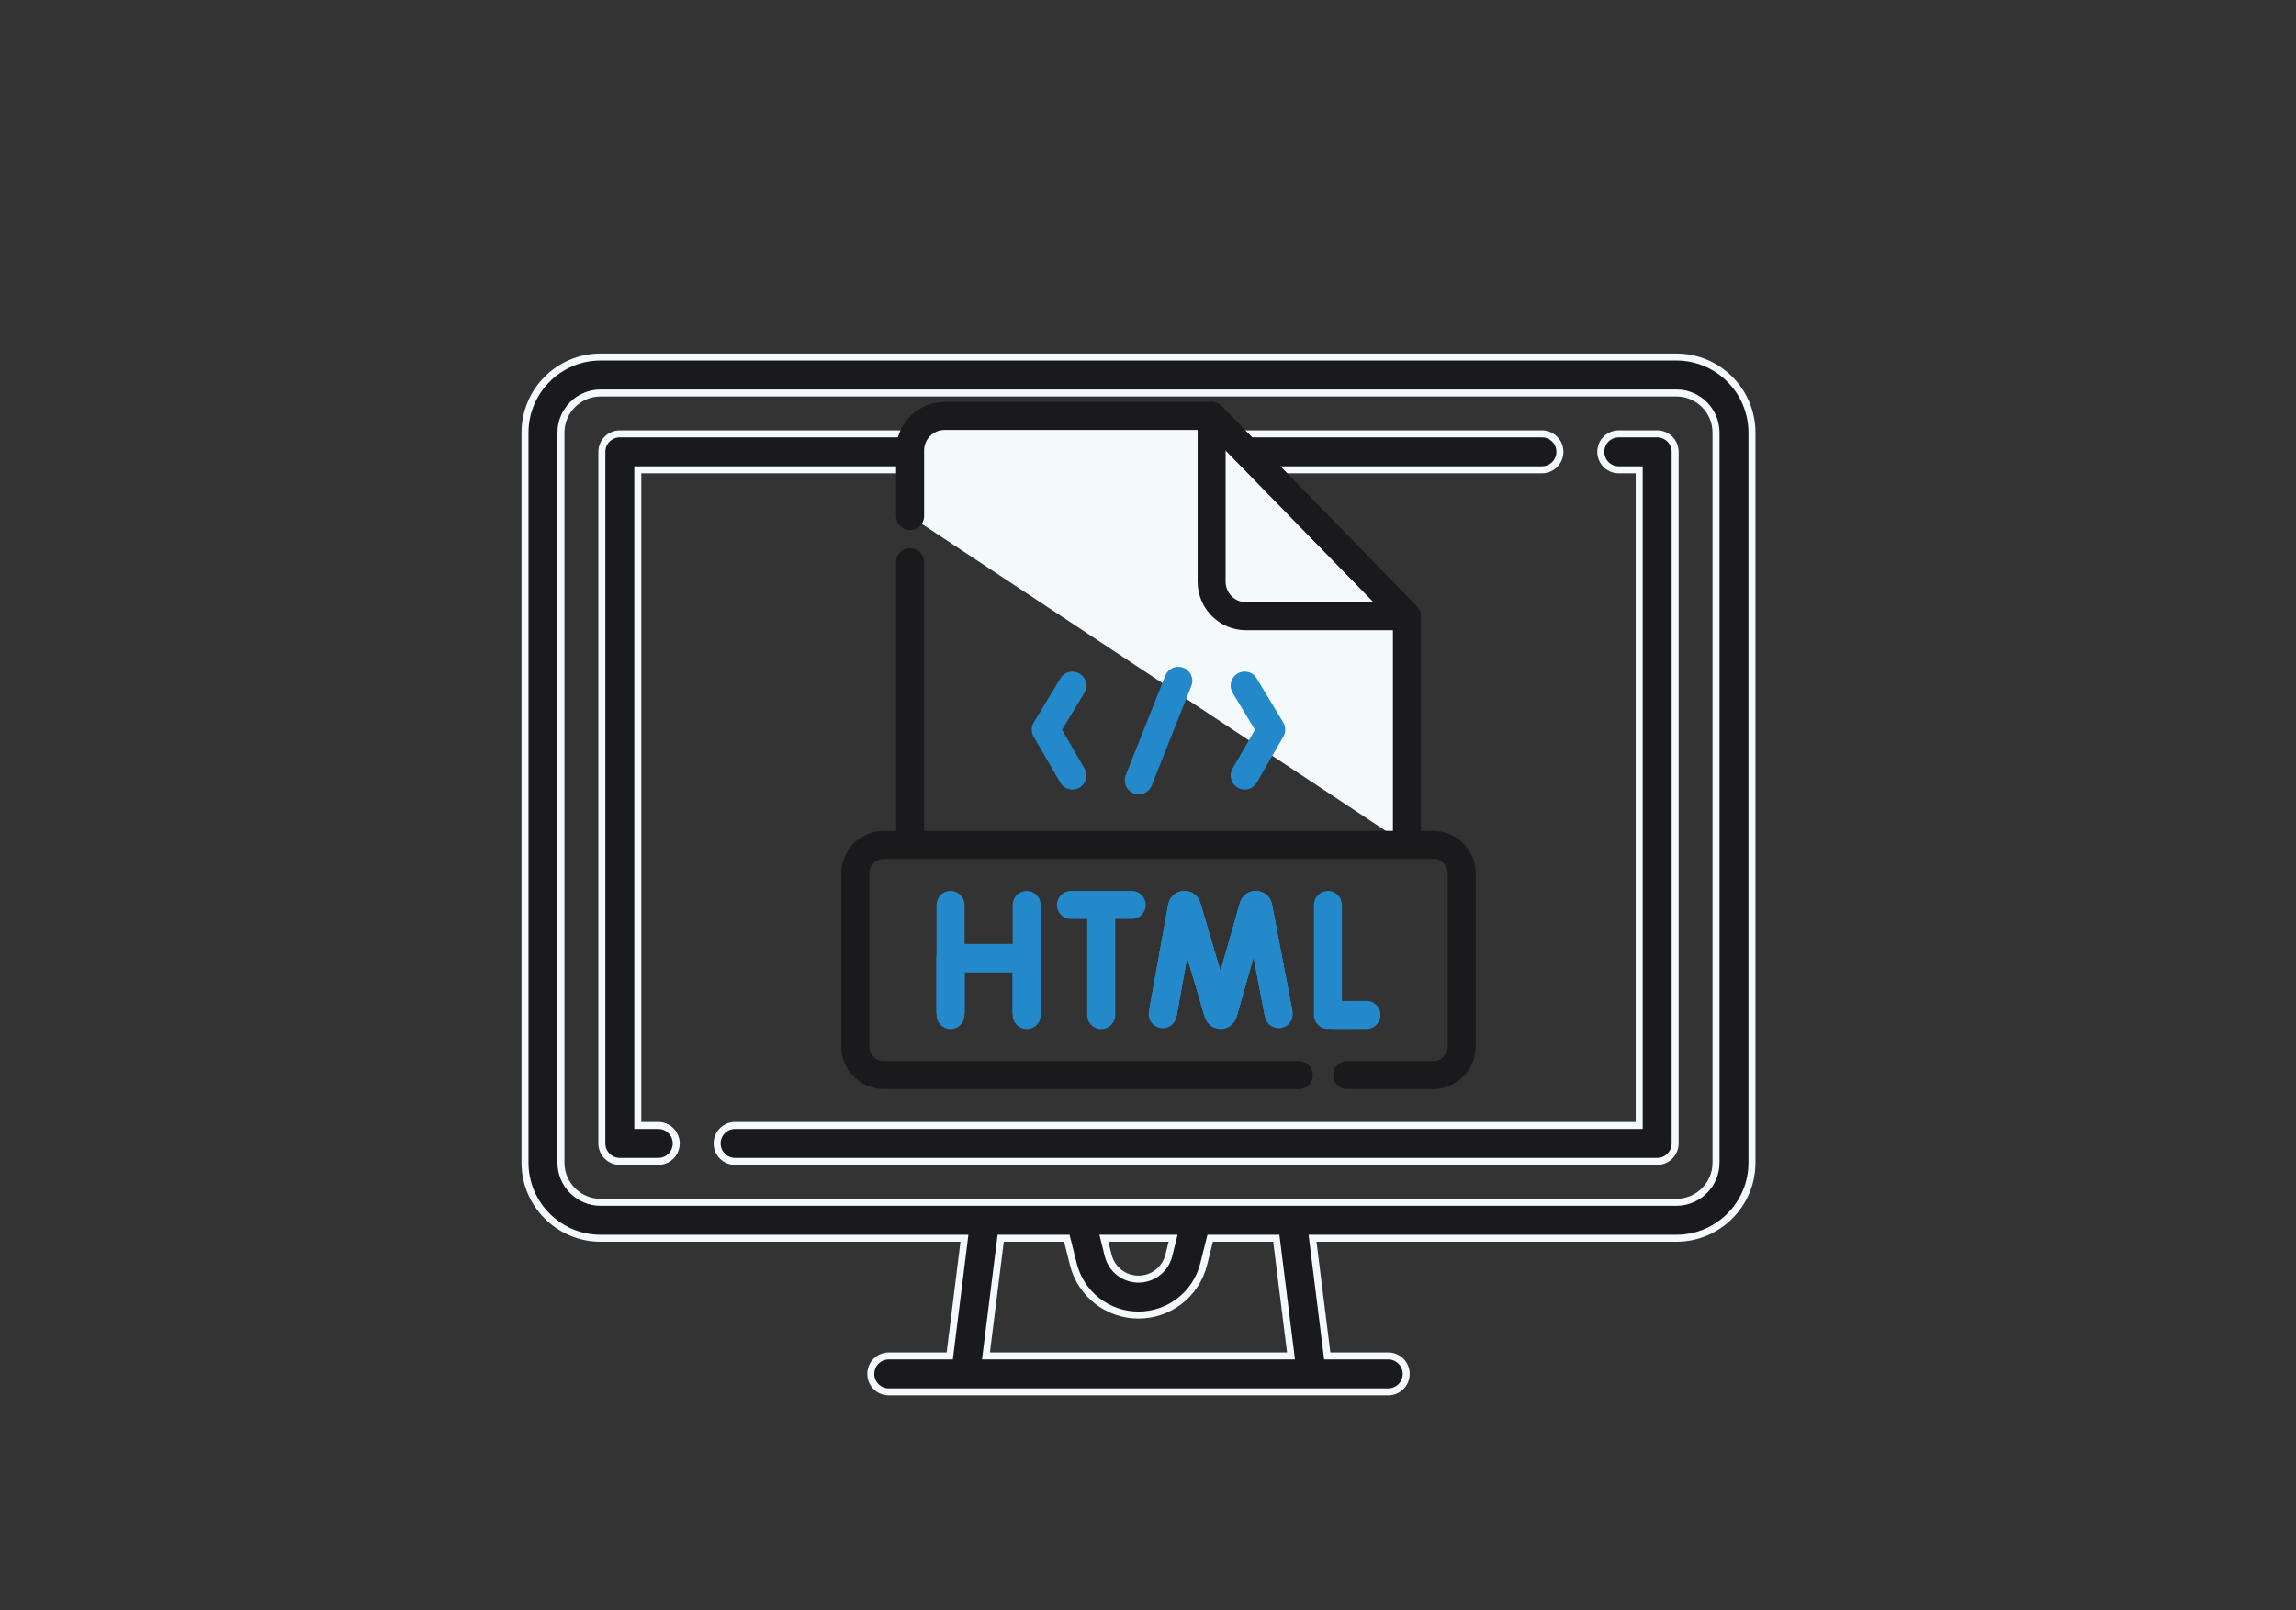
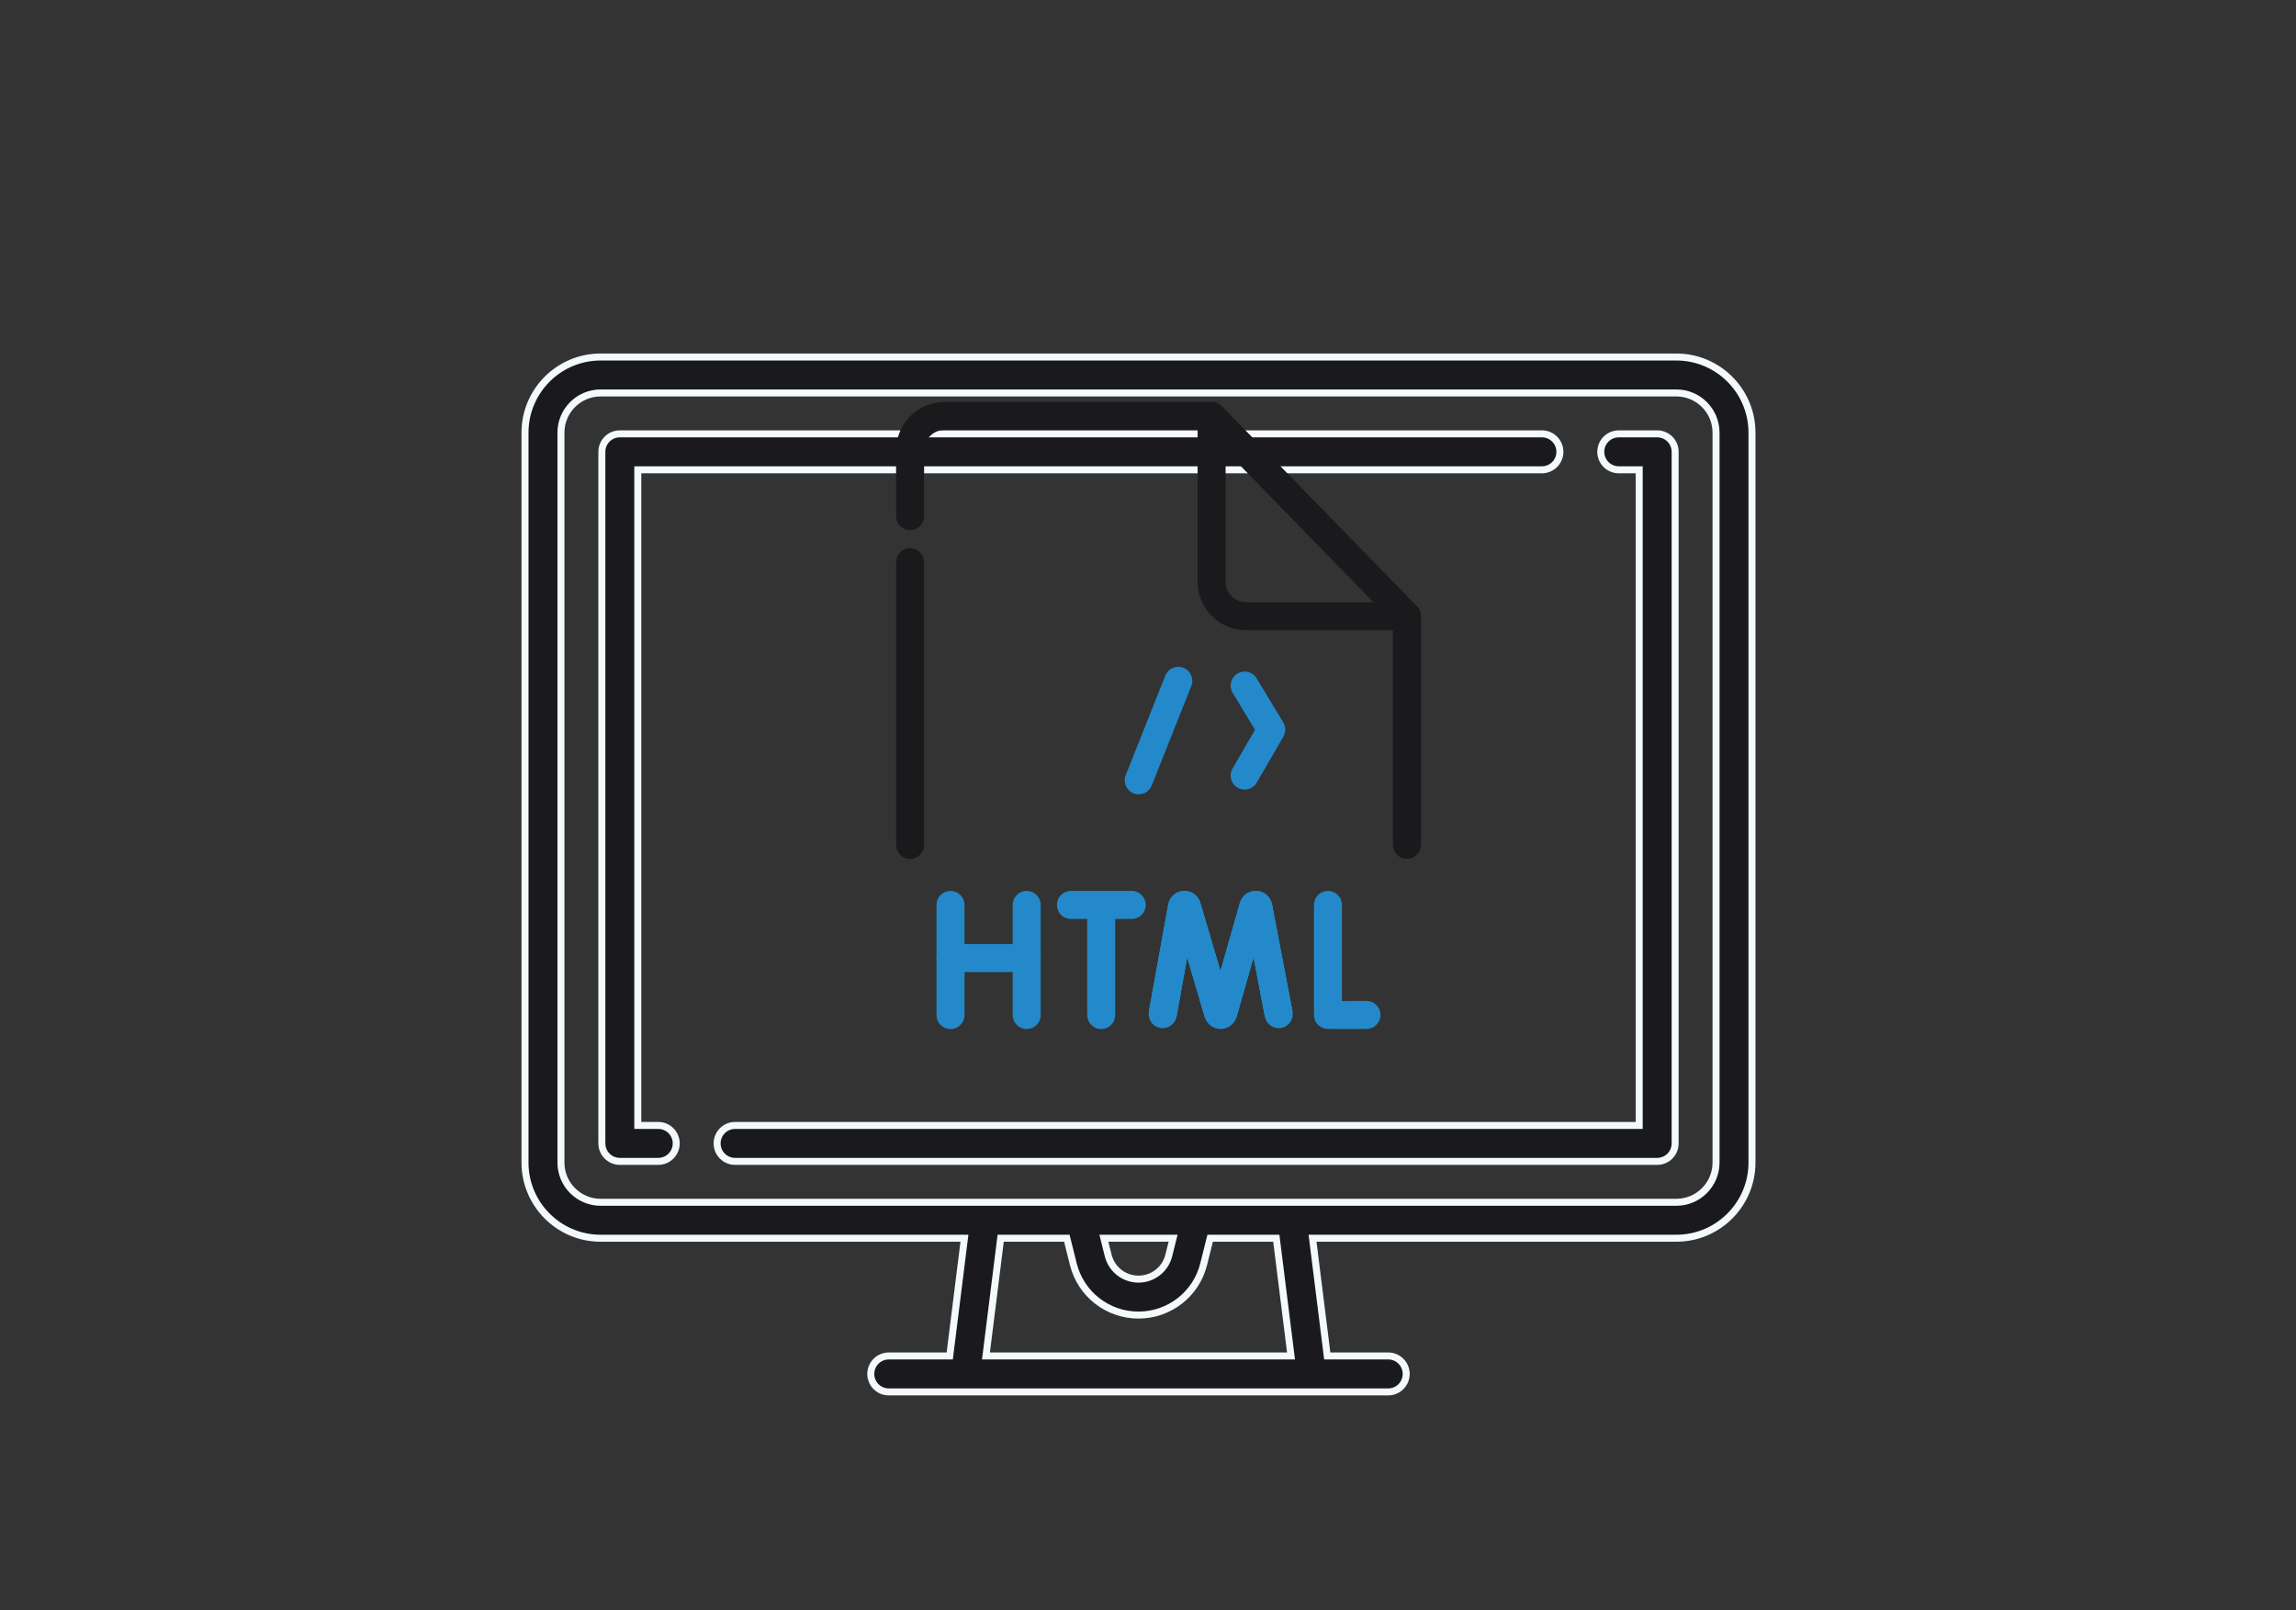
<svg xmlns="http://www.w3.org/2000/svg" width="328" height="230" viewBox="0 0 328 230" fill="none">
  <rect x="0" y="0" width="328" height="230" fill="#333333" stroke="none" />
  <path d="M239.482 51H85.801C79.845 51 75 55.845 75 61.8V166.084C75 172.04 79.845 176.885 85.801 176.885H137.778L135.676 193.704H126.965C125.547 193.704 124.397 194.854 124.397 196.272C124.397 197.69 125.547 198.839 126.965 198.839H198.317C199.736 198.839 200.885 197.69 200.885 196.272C200.885 194.854 199.736 193.704 198.317 193.704H189.607L187.504 176.885H239.482C245.437 176.885 250.282 172.04 250.282 166.084V61.8C250.282 55.845 245.438 51 239.482 51ZM140.851 193.704L142.954 176.885H152.404L153.331 180.592C154.401 184.873 158.23 187.862 162.642 187.862C167.053 187.862 170.882 184.873 171.952 180.592L172.88 176.885H182.329L184.431 193.704H140.851ZM157.697 176.885H167.585L166.97 179.347C166.472 181.337 164.693 182.727 162.641 182.727C160.589 182.727 158.81 181.337 158.312 179.347L157.697 176.885ZM245.147 166.084C245.147 169.208 242.606 171.749 239.482 171.749H85.801C82.677 171.749 80.135 169.208 80.135 166.084V61.8C80.135 58.676 82.677 56.135 85.801 56.135H239.482C242.606 56.135 245.147 58.676 245.147 61.8V166.084Z" fill="#1A1A1C" stroke="#F4F9FC" />
  <path d="M220.274 61.977H88.547C87.129 61.977 85.98 63.126 85.98 64.544V163.339C85.98 164.758 87.129 165.907 88.547 165.907H94.036C95.454 165.907 96.604 164.758 96.604 163.339C96.604 161.921 95.454 160.772 94.036 160.772H91.115V67.112H220.274C221.692 67.112 222.842 65.962 222.842 64.544C222.842 63.126 221.692 61.977 220.274 61.977Z" fill="#1A1A1C" stroke="#F4F9FC" />
  <path d="M236.74 61.977H231.251C229.833 61.977 228.683 63.126 228.683 64.545C228.683 65.963 229.833 67.112 231.251 67.112H234.172V160.772H105.013C103.595 160.772 102.445 161.922 102.445 163.34C102.445 164.758 103.595 165.907 105.013 165.907H236.739C238.158 165.907 239.307 164.758 239.307 163.34V64.545C239.307 63.126 238.158 61.977 236.74 61.977Z" fill="#1A1A1C" stroke="#F4F9FC" />
-   <path d="M135.791 144.597V136.866H146.673V144.597" stroke="#2389CA" stroke-width="4" stroke-miterlimit="10" stroke-linecap="round" stroke-linejoin="round" />
  <path d="M173.994 144.597L169.545 129.517C169.43 129.17 168.93 129.204 168.86 129.562L166.148 144.597" stroke="#2389CA" stroke-width="4" stroke-miterlimit="10" stroke-linecap="round" stroke-linejoin="round" />
  <path d="M182.62 144.597L179.746 129.559C179.672 129.201 179.172 129.172 179.06 129.519L174.76 144.597" stroke="#2389CA" stroke-width="4" stroke-miterlimit="10" stroke-linecap="round" stroke-linejoin="round" />
-   <path d="M135.791 144.597V136.866H146.673V144.597" stroke="#2389CA" stroke-width="4" stroke-miterlimit="10" stroke-linecap="round" stroke-linejoin="round" />
  <path d="M174.76 144.597L179.06 129.519C179.172 129.172 179.672 129.201 179.746 129.559L182.62 144.597" stroke="#2389CA" stroke-width="4" stroke-miterlimit="10" stroke-linecap="round" stroke-linejoin="round" />
  <path d="M166.148 144.597L168.86 129.562C168.93 129.204 169.43 129.17 169.545 129.517L173.994 144.597" stroke="#2389CA" stroke-width="4" stroke-miterlimit="10" stroke-linecap="round" stroke-linejoin="round" />
  <path d="M182.674 144.876L182.621 144.598L179.747 129.559C179.673 129.201 179.173 129.172 179.061 129.519L174.76 144.598L174.717 144.753C174.613 145.079 174.152 145.081 174.042 144.757L173.995 144.598L169.547 129.517C169.431 129.17 168.931 129.204 168.861 129.563L166.15 144.598L166.099 144.876" stroke="#2389CA" stroke-width="4" stroke-miterlimit="10" stroke-linecap="round" stroke-linejoin="round" />
  <path d="M189.705 129.274V144.985C189.879 145.015 195.211 144.985 195.211 144.985" stroke="#2389CA" stroke-width="4" stroke-miterlimit="10" stroke-linecap="round" stroke-linejoin="round" />
  <path d="M135.79 144.999V144.598V136.866V129.275" stroke="#2389CA" stroke-width="4" stroke-miterlimit="10" stroke-linecap="round" stroke-linejoin="round" />
  <path d="M146.671 144.999V144.598V136.866V129.275" stroke="#2389CA" stroke-width="4" stroke-miterlimit="10" stroke-linecap="round" stroke-linejoin="round" />
  <path d="M146.672 136.866H135.79" stroke="#2389CA" stroke-width="4" stroke-miterlimit="10" stroke-linecap="round" stroke-linejoin="round" />
  <path d="M152.99 129.274H161.674" stroke="#2389CA" stroke-width="4" stroke-miterlimit="10" stroke-linecap="round" stroke-linejoin="round" />
  <path d="M157.314 129.776V144.999" stroke="#2389CA" stroke-width="4" stroke-miterlimit="10" stroke-linecap="round" stroke-linejoin="round" />
  <path d="M130.013 80.305V120.692" stroke="#1A1A1C" stroke-width="4" stroke-miterlimit="10" stroke-linecap="round" stroke-linejoin="round" />
-   <path d="M200.989 120.692V88.032L173.089 59.421H134.946C132.222 59.421 130.013 61.63 130.013 64.356V73.727" fill="#F4F9FC" />
  <path d="M200.989 120.692V88.032L173.089 59.421H134.946C132.222 59.421 130.013 61.63 130.013 64.356V73.727" stroke="#1A1A1C" stroke-width="4" stroke-miterlimit="10" stroke-linecap="round" stroke-linejoin="round" />
  <path d="M200.99 88.033H178.023C175.297 88.033 173.088 85.823 173.088 83.098V59.421L200.99 88.033Z" stroke="#1A1A1C" stroke-width="4" stroke-miterlimit="10" stroke-linecap="round" stroke-linejoin="round" />
-   <path d="M192.448 153.579H204.728C206.986 153.579 208.817 151.748 208.817 149.49V124.782C208.817 122.523 206.986 120.693 204.728 120.693H126.273C124.014 120.693 122.184 122.523 122.184 124.782V149.49C122.184 151.748 124.014 153.579 126.273 153.579H185.544" stroke="#1A1A1C" stroke-width="4" stroke-miterlimit="10" stroke-linecap="round" stroke-linejoin="round" />
  <path d="M168.329 97.255L162.675 111.471" stroke="#2389CA" stroke-width="4" stroke-miterlimit="10" stroke-linecap="round" stroke-linejoin="round" />
  <path d="M177.809 97.937L181.605 104.234L177.809 110.789" stroke="#2389CA" stroke-width="4" stroke-miterlimit="10" stroke-linecap="round" stroke-linejoin="round" />
-   <path d="M153.194 97.937L149.397 104.234L153.194 110.789" stroke="#2389CA" stroke-width="4" stroke-miterlimit="10" stroke-linecap="round" stroke-linejoin="round" />
</svg>